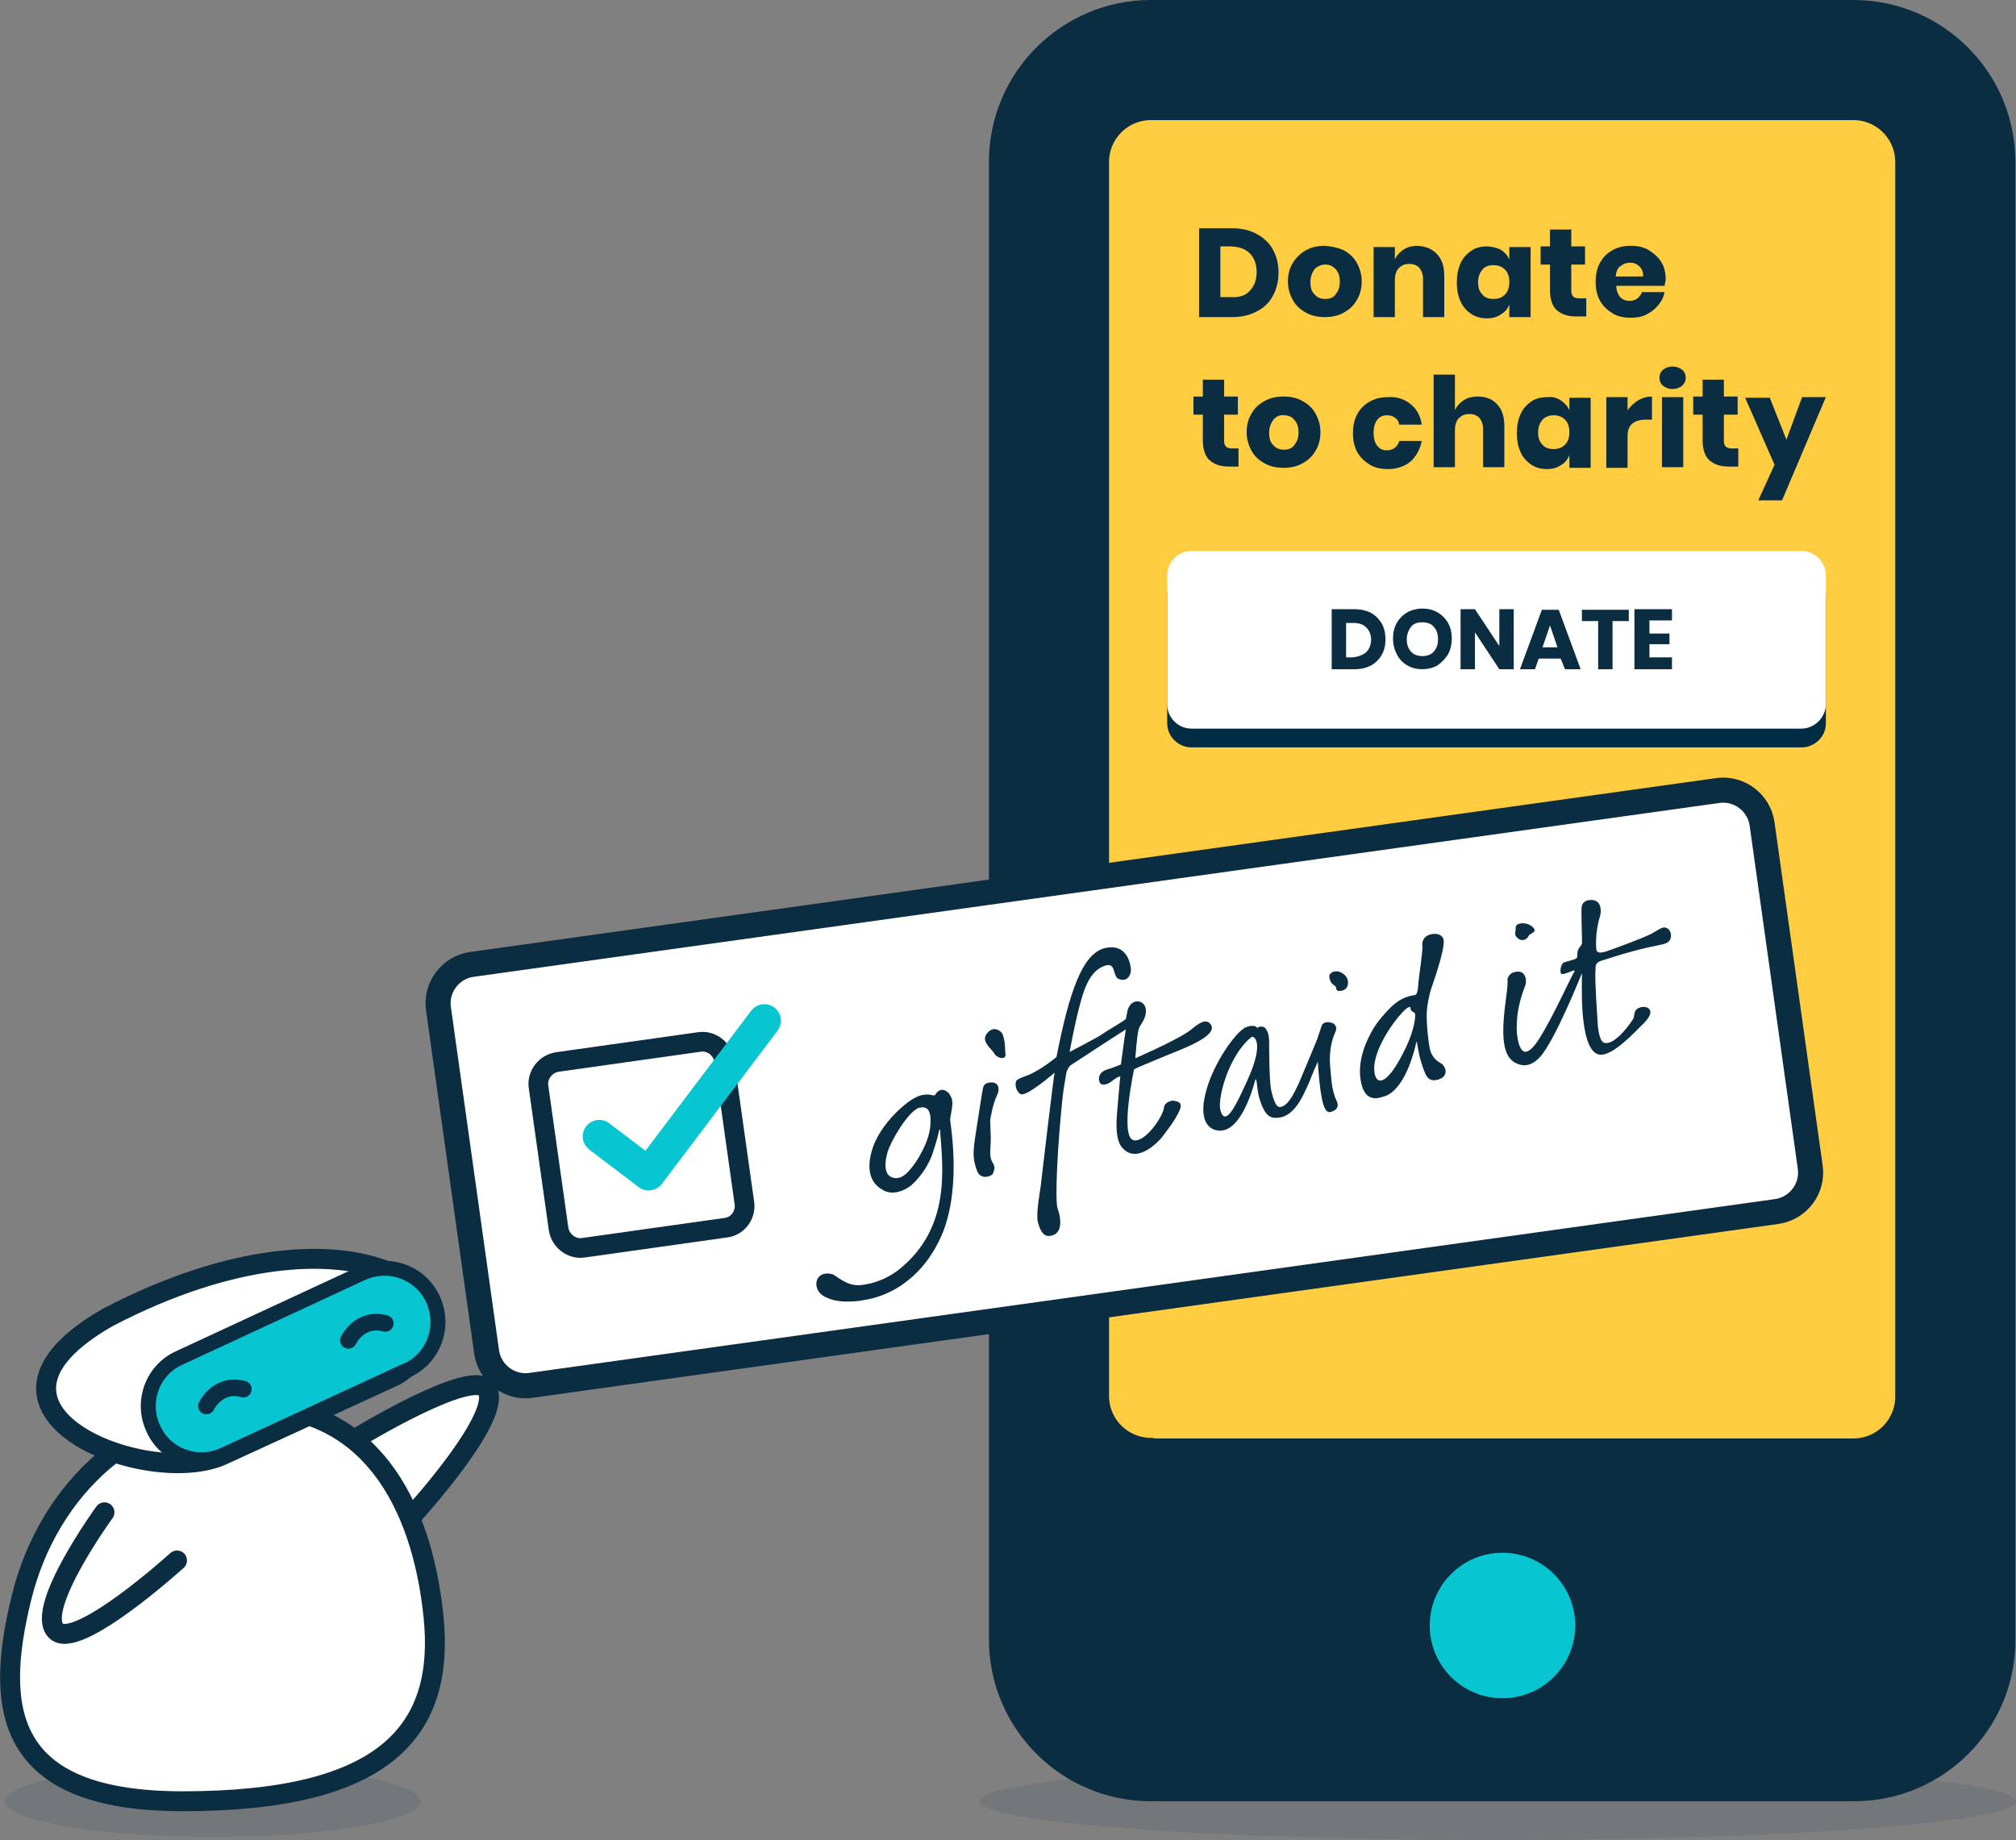
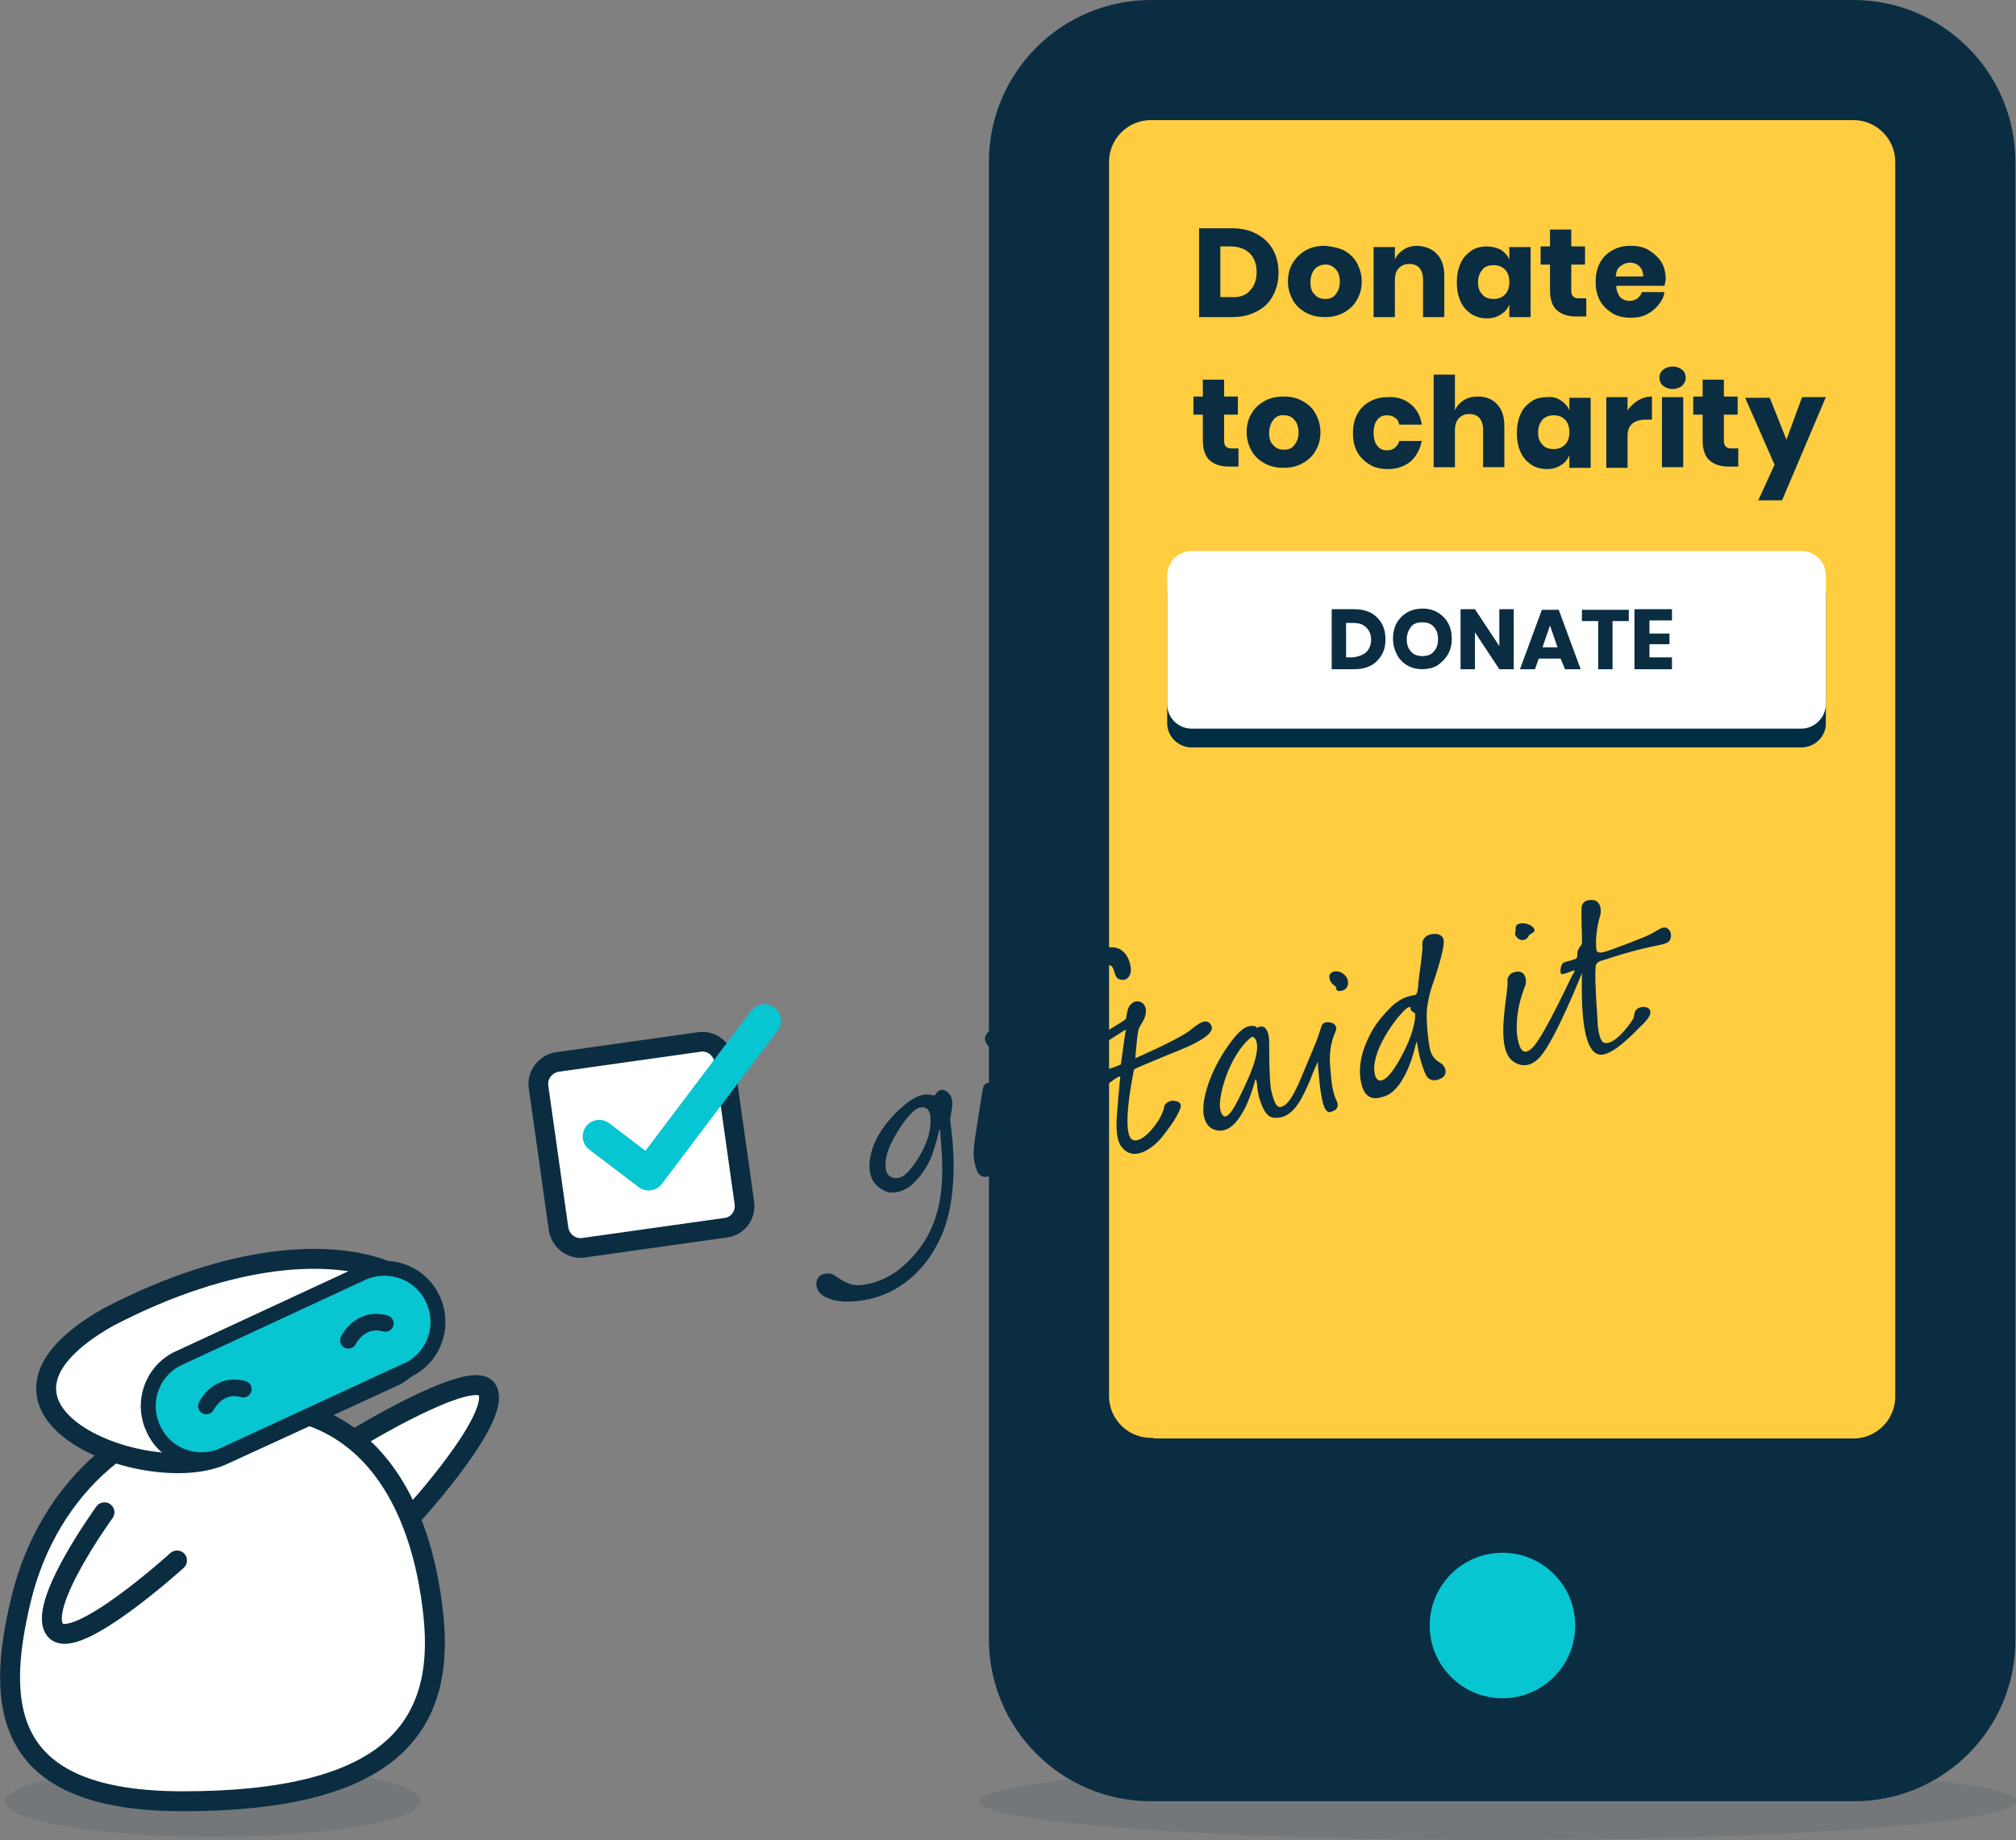
<svg xmlns="http://www.w3.org/2000/svg" version="1.1" id="Layer_1" x="0" y="0" width="322.3" height="294.2" xml:space="preserve">
  <rect width="100%" height="100%" fill="#808080" stroke="none" />
  <style>.st0{opacity:.1;fill:#0b2d42}.st1{fill:#fff;stroke:#0b2d42;stroke-width:3.186;stroke-linecap:round;stroke-linejoin:round}.st4{fill:#0b2d42}</style>
  <ellipse class="st0" cx="34" cy="288" rx="33.2" ry="5.7" />
  <path class="st1" d="M66.2 242s14.5-15.9 11.6-19.9c-2.4-3.4-20.9 7.9-20.9 7.9" />
  <path class="st1" d="M3.4 255.6C-.9 273.2.7 288 29.2 288c32.4 0 42-11.2 40.1-29.6-1.9-18.4-10.5-33.5-29-33.5s-32.6 13-36.9 30.7z" />
  <path class="st1" d="M28.3 249.5s-16.2 14.7-19.4 11.2c-3.3-3.6 7.8-18.9 7.8-18.9m33.6-15.9 13-6c17.6-11.2-6.1-30.1-46-9.3-26.2 14.9 6.4 27.6 18.4 22l14.6-6.7z" />
  <path d="M35.8 232.6c-4.3 2-9.4.1-11.3-4.2-2-4.3-.1-9.4 4.2-11.3l29.1-13.5c4.3-2 9.4-.2 11.4 4.1s.2 9.4-4.1 11.4H65l-29.2 13.5z" fill="#07c6d2" stroke="#0b2d42" stroke-width="2.389" stroke-linecap="round" stroke-linejoin="round" />
  <path d="M33 224.8s1.8-3.8 5.9-2.7m16.8-7.8s1.8-3.8 5.9-2.7" fill="none" stroke="#0a2e43" stroke-width="2.655" stroke-linecap="round" stroke-linejoin="round" />
  <path class="st4" d="M296.4 288H184c-14.3 0-25.9-11.6-25.9-25.9V25.9C158.1 11.6 169.7 0 184 0h112.3c14.3 0 25.9 11.6 25.9 25.9v236.2c.1 14.3-11.5 25.9-25.8 25.9z" />
  <path d="M184 231.9c-4.8 0-8.7-3.9-8.7-8.7V25.9c0-4.8 3.9-8.7 8.7-8.7h112.3c4.8 0 8.7 3.9 8.7 8.7v197.4c0 4.8-3.9 8.7-8.7 8.7H184z" fill="#ffcd3f" stroke="#0b2d42" stroke-width="4.011" stroke-linecap="round" stroke-linejoin="round" />
  <path d="M288 119.5h-97.5c-2.1 0-3.9-1.7-3.9-3.9V95.1c0-2.1 1.7-3.9 3.9-3.9H288c2.1 0 3.9 1.7 3.9 3.9v20.6c0 2.1-1.8 3.8-3.9 3.8z" fill="#002d43" />
  <path d="M288 116.5h-97.5c-2.1 0-3.9-1.7-3.9-3.9V92c0-2.1 1.7-3.9 3.9-3.9H288c2.1 0 3.9 1.7 3.9 3.9v20.6c0 2.1-1.8 3.9-3.9 3.9z" fill="#fff" />
  <path class="st4" d="M220.9 104.7c-.4.7-1 1.3-1.7 1.7-.8.4-1.6.6-2.7.6h-3.6v-9.6h3.6c1 0 1.9.2 2.7.6.7.4 1.3 1 1.7 1.7.4.7.6 1.6.6 2.5 0 1-.2 1.8-.6 2.5zm-2.5-.4c.5-.5.8-1.2.8-2 0-.9-.3-1.5-.8-2s-1.2-.7-2.1-.7h-1.1v5.5h1.1c.9-.1 1.6-.4 2.1-.8zm11.4-6.4c.7.4 1.3 1 1.7 1.7.4.7.6 1.6.6 2.5s-.2 1.8-.6 2.5c-.4.7-1 1.3-1.7 1.8-.7.4-1.6.6-2.4.6-.9 0-1.7-.2-2.4-.6-.7-.4-1.3-1-1.7-1.8-.4-.8-.6-1.6-.6-2.5s.2-1.8.6-2.5c.4-.7 1-1.3 1.7-1.7.7-.4 1.6-.6 2.4-.6.9 0 1.7.2 2.4.6zm-4.2 2.3c-.4.5-.7 1.2-.7 2s.2 1.5.7 2c.4.5 1.1.7 1.8.7s1.4-.2 1.8-.7c.5-.5.7-1.2.7-2s-.2-1.5-.7-2c-.4-.5-1.1-.7-1.8-.7-.8 0-1.4.2-1.8.7zM242 107h-2.3l-3.9-5.9v5.9h-2.3v-9.6h2.3l3.9 5.9v-5.9h2.3v9.6zm7.5-1.7H246l-.6 1.7H243l3.5-9.5h2.7l3.5 9.5h-2.5l-.7-1.7zm-.5-1.8-1.2-3.5-1.2 3.5h2.4zm11.4-6v1.8h-2.6v7.7h-2.3v-7.7h-2.6v-1.8h7.5zm3.3 1.8v2h3.2v1.7h-3.2v2.1h3.6v1.9h-6v-9.6h6v1.8h-3.6zm-60.2-52c-.6 1.1-1.4 1.9-2.6 2.5-1.1.6-2.4.9-3.9.9h-5.3V36.5h5.3c1.5 0 2.8.3 3.9.9 1.1.6 2 1.4 2.6 2.5.6 1.1.9 2.3.9 3.7 0 1.3-.3 2.6-.9 3.7zm-3.7-.8c.7-.7 1.1-1.7 1.1-3s-.4-2.3-1.1-3c-.7-.7-1.8-1.1-3.1-1.1h-1.6v8.1h1.6c1.3.1 2.4-.2 3.1-1zm15-6.5c.9.5 1.6 1.1 2.1 2 .5.9.8 1.9.8 3 0 1.2-.3 2.2-.8 3-.5.9-1.2 1.5-2.1 2-.9.5-1.9.7-3 .7s-2.1-.2-3-.7c-.9-.5-1.6-1.1-2.1-2s-.8-1.9-.8-3c0-1.2.3-2.2.8-3s1.2-1.5 2.1-2c.9-.5 1.9-.7 3-.7 1.1.1 2.1.3 3 .7zm-4.6 3c-.4.5-.7 1.2-.7 2.1 0 .9.2 1.6.7 2 .4.5 1 .7 1.7.7s1.2-.2 1.6-.7.7-1.1.7-2c0-.9-.2-1.6-.7-2.1s-1-.7-1.6-.7c-.7 0-1.3.3-1.7.7zm19.6-2.3c.8.9 1.1 2 1.1 3.5v6.5h-3.4v-6.1c0-.7-.2-1.3-.6-1.8-.4-.4-.9-.6-1.6-.6-.7 0-1.2.2-1.7.7-.4.4-.6 1.1-.6 1.9v5.9h-3.4V39.5h3.4v2c.3-.7.8-1.2 1.4-1.6.6-.4 1.4-.6 2.2-.6 1.4.1 2.4.5 3.2 1.4zm10.1-.8c.6.4 1.1.9 1.4 1.6v-2h3.4v11.2h-3.4v-2c-.3.7-.7 1.2-1.4 1.6-.6.4-1.3.6-2.2.6-.9 0-1.7-.2-2.5-.7-.7-.5-1.3-1.1-1.7-2-.4-.9-.6-1.9-.6-3 0-1.2.2-2.2.6-3.1.4-.9 1-1.5 1.7-2s1.6-.7 2.5-.7c.8 0 1.5.2 2.2.5zm-2.9 3.2c-.4.5-.7 1.1-.7 2 0 .9.2 1.5.7 2 .4.5 1 .7 1.8.7.7 0 1.3-.2 1.8-.7.5-.5.7-1.2.7-2s-.2-1.5-.7-2c-.5-.5-1.1-.7-1.8-.7-.8 0-1.4.2-1.8.7zm16.6 4.6v2.9H252c-1.3 0-2.3-.3-3.1-1-.7-.6-1.1-1.7-1.1-3.2v-4.1h-1.5v-2.9h1.5v-2.7h3.4v2.7h2.2v2.9h-2.2v4.2c0 .4.1.7.3.9s.5.3.9.3h1.2zm12.5-2h-7.7c0 .8.3 1.4.6 1.8.4.4.9.6 1.5.6.5 0 .9-.1 1.3-.4.3-.3.6-.6.7-1h3.6c-.1.8-.5 1.5-1 2.1-.5.6-1.1 1.1-1.9 1.5-.8.4-1.6.5-2.5.5-1.1 0-2.1-.2-2.9-.7-.8-.5-1.5-1.1-2-2s-.7-1.9-.7-3c0-1.2.2-2.2.7-3.1.5-.9 1.1-1.5 2-2 .9-.5 1.8-.7 2.9-.7 1.1 0 2.1.2 2.9.7.8.5 1.5 1.1 2 1.9.5.8.7 1.8.7 2.8-.1.4-.1.7-.2 1zm-4-3.1c-.4-.4-.9-.6-1.5-.6s-1.1.2-1.6.6-.6.9-.7 1.6h4.4c0-.7-.2-1.2-.6-1.6zM198 71.7v2.9h-1.5c-1.3 0-2.3-.3-3.1-1-.7-.6-1.1-1.7-1.1-3.2v-4.1h-1.5v-2.9h1.5v-2.7h3.4v2.7h2.2v2.9h-2.2v4.2c0 .4.1.7.3.9.2.2.5.3.9.3h1.1zm10.2-7.6c.9.5 1.6 1.1 2.1 2 .5.9.8 1.9.8 3 0 1.2-.3 2.2-.8 3-.5.9-1.2 1.5-2.1 2-.9.5-1.9.7-3 .7s-2.1-.2-3-.7c-.9-.5-1.6-1.1-2.1-2-.5-.9-.8-1.9-.8-3 0-1.2.3-2.2.8-3 .5-.9 1.2-1.5 2.1-2 .9-.5 1.9-.7 3-.7s2.1.2 3 .7zm-4.6 3c-.4.5-.7 1.2-.7 2.1 0 .9.2 1.6.7 2 .4.5 1 .7 1.7.7s1.2-.2 1.6-.7c.4-.5.7-1.1.7-2 0-.9-.2-1.6-.7-2.1-.4-.5-1-.7-1.6-.7-.7-.1-1.3.2-1.7.7zm21.9-2.5c1 .8 1.6 1.9 1.8 3.3h-3.6c-.1-.5-.3-.9-.7-1.1-.3-.3-.8-.4-1.3-.4-.6 0-1.1.2-1.5.7-.4.5-.6 1.2-.6 2.1 0 .9.2 1.6.6 2.1s.9.7 1.5.7c.5 0 .9-.1 1.3-.4.3-.3.6-.6.7-1.1h3.6c-.3 1.4-.9 2.5-1.8 3.3-1 .8-2.2 1.2-3.6 1.2-1.1 0-2.1-.2-2.9-.7-.8-.5-1.5-1.1-2-2-.5-.9-.7-1.9-.7-3 0-1.2.2-2.2.7-3.1.5-.9 1.1-1.5 2-2 .9-.5 1.8-.7 2.9-.7 1.4-.1 2.6.3 3.6 1.1zm13.9.1c.8.9 1.1 2 1.1 3.5v6.5h-3.4v-6.1c0-.7-.2-1.3-.6-1.8-.4-.4-.9-.6-1.6-.6-.7 0-1.2.2-1.7.7-.4.4-.6 1.1-.6 1.9v5.9h-3.4V59.9h3.4v5.7c.3-.7.8-1.2 1.4-1.6.6-.4 1.4-.6 2.2-.6 1.4 0 2.4.4 3.2 1.3zm10.1-.7c.6.4 1.1.9 1.4 1.6v-2h3.4v11.2h-3.4v-2c-.3.7-.7 1.2-1.4 1.6-.6.4-1.3.6-2.2.6-.9 0-1.7-.2-2.5-.7-.7-.5-1.3-1.1-1.7-2-.4-.9-.6-1.9-.6-3 0-1.2.2-2.2.6-3.1.4-.9 1-1.5 1.7-2s1.6-.7 2.5-.7c.9-.1 1.6.1 2.2.5zm-2.9 3.1c-.4.5-.7 1.1-.7 2 0 .9.2 1.5.7 2 .4.5 1 .7 1.8.7.7 0 1.3-.2 1.8-.7.5-.5.7-1.2.7-2s-.2-1.5-.7-2c-.5-.5-1.1-.7-1.8-.7s-1.3.2-1.8.7zm15.3-3.1c.7-.4 1.4-.6 2.2-.6v3.7h-1c-.9 0-1.6.2-2.1.6-.5.4-.8 1-.8 2v5.1h-3.4V63.5h3.4v2.1c.5-.7 1.1-1.2 1.7-1.6zm4-4.9c.4-.3.9-.5 1.5-.5s1.1.2 1.5.5c.4.3.6.8.6 1.3s-.2.9-.6 1.3c-.4.3-.9.5-1.5.5s-1.1-.2-1.5-.5c-.4-.3-.6-.8-.6-1.3s.2-1 .6-1.3zm3.2 4.4v11.2h-3.4V63.5h3.4zm8.8 8.2v2.9h-1.5c-1.3 0-2.3-.3-3.1-1-.7-.6-1.1-1.7-1.1-3.2v-4.1h-1.5v-2.9h1.5v-2.7h3.4v2.7h2.2v2.9h-2.2v4.2c0 .4.1.7.3.9.2.2.5.3.9.3h1.1zm5-8.2 2.7 6.8 2.5-6.8h3.8l-7 16.5h-3.8l2.6-5.7-4.7-10.7h3.9z" />
  <circle cx="240.2" cy="259.9" r="14.5" fill="#07c6d2" stroke="#0b2d42" stroke-width="5.74" stroke-linecap="round" stroke-linejoin="round" />
-   <path d="m77.8 216.2-7.7-54.9c-.5-3.4 1.9-6.6 5.3-7.1l199.2-27.8c3.4-.5 6.6 1.9 7.1 5.3l7.7 54.9c.5 3.4-1.9 6.6-5.3 7.1L84.9 221.5c-3.4.5-6.6-1.9-7.1-5.3z" fill="#fff" stroke="#0b2d42" stroke-width="4.011" stroke-linecap="round" stroke-linejoin="round" />
  <path class="st4" d="M199.3 173c3.1-6.7 1-7.4.8-7.2-3.5 2.7-5.5 9.6-5 11.7.8 2.9 2.6-1 4.2-4.5m14.1-7.8c-.6 1.4-.8 2.9-.8 4.3 0 .7.3 3.9.4 4.3 0 0 .3 1.5.6 2 .1.3.9 1.5-.9 2-1.1.3-1.4-2.5-1.5-2.9-.2-1-.5-4.4-.5-4.9s-.1 0-.3.4c-.4.8-.8 2-1.3 3.1-.7 1.5-2.1 5-4.7 5.2-1 .1-2 .1-2.9-2.6-.4-1-.5-2.4-.6-3.2-.1-.2-.1-.4-.2-.3-.6 2.3-2.7 9-6.3 8.1-1.7-.4-2.7-2.4-1.5-6.5 1.1-4.1 4.7-9.4 6.4-10 1.5-.5 1.7.2 1.7.2.1-.3 1-.4 1.3 0 .3.5.5.6.6 2 0 .8 0 6.1.3 7.8.2.8.6 2.8 1.4 2.8 1.5 0 2.8-3.4 3-3.7.3-.7 2.7-6.4 3-7.2l.7-2.1c.2-.6 1-.7 1.8-.4.8.5.5 1.2.3 1.6M147 177.1c-1.8.5-4.6 5.4-5.1 7.1-.5 1.7-.5 3.3.4 3.9 1.9 1.1 3.4-1.4 3.9-2 .3-.4 2.2-3.2 2.5-5.8.2-1.8.1-3.6-1.7-3.2m3.8 19.8c-.1.2-.2.5-.3.7-1.1 2.5-2.6 4.7-4.6 6.5-2.7 2.4-5.5 3.5-8.6 3.9-1.8.2-3.7.2-5.3-.6-1.3-.6-1.7-1.8-1.4-2.7.4-1.2 2-1.3 2.8-.8 2 1.4 3.1 1.9 5.3 1.4 1.7-.3 3.6-1.2 5-2.3 8.4-6.7 7-16.3 6.6-22.2 0-.4-.2-.1-.2.1-.2 1-.6 2.3-1.1 3.8-.5 1.3-1.5 3.2-3.3 4.8-1.1.9-2.9 1.6-4.3.9-.5-.3-3.6-1.5-1.9-6.8 1.1-3.3 3.9-5.9 4.6-6.5 1.6-1.4 2.8-2.1 4.1-2.1.7 0 .8.2 1.3.1.2-.4.4-.6.8-.8.6-.2 1.4.2 1.8 1.2.4.9-.1 2.6-.2 3.4-.1.3 1.9 10.1-1.1 18m7.3-23.8c-1.1.2-.9 1-1.1 1.7-.1.7-1.2 7.4-1.3 8.6-.1 1.2-.1 2.2.5 3.8.6 1.6 2.4.8 2.5.5.7-1.4-.1-1.6-.3-2.5-.2-.9 0-1.9 0-3.2 0-.4-.1-2.5-.1-2.8 0-.3.4-2.6 1.1-4.1.4-.7.5-2.3-1.3-2m2.1-7.9c-.2-.3-1.2-1.2-2.2-.2-1.5 1.4.6 2.7 1 3.5.4.7 2.1 1.2 1.7-.3 0-.3 0-2.1-.5-3m19 5c-.5.2-1.5.6-2.2.8-1 .3-1.4 1-1.3 1.7.1.6.4.9 1.3.6.8-.3 1.4-1.1 2.1-1.2 0 0-.6 6.4-.6 7.2 0 .8-.1 3.2 1 4.3 2.4 2.6 5.9-1.3 6.2-1.7.2-.3 2.4-2.9 3-4.7.3-1-.5-1.1-1-1.2-.5-.1-1.5.3-1.6 1-.1 1.5-3.1 5.8-4.9 5.3-2.2-.6.1-11.3.1-11.3.4-.3 2.5-1.1 4.6-2 2.3-1 9.5-3.4 7.5-5.4-1-1-2.8 1-3.5 1.4-2.4 1.6-8.4 4.2-8.4 4.2s.3-3.8.5-4.5c.2-.9 1.2-1.6 1.2-3.1 0-1.7-2.2-2.2-2.9-.2-.1.4-.3 1.5-.3 1.5-.2.3-2.4 1.5-4.5 2.9-.7.4-4.5 2.4-4.5 2.4s.7-4 1.6-7.4c.6-2.3 1.5-5.4 3.8-6.3 2.1-.9 1.4 1.5 2.4 2 1.3.6 2-.5 2-1.4 0-.7-.5-4.4-4.2-3.5-3.5.9-5.6 6.7-7.7 17.4 0 0-2.6 2.2-4.8 3-1.1.4-1.6.6-1.7 1-.2 1.1.5 1.8.7 1.9.8.7 5.5-3.4 5.5-3.4-.1.2-2.1 16.9-2.1 17.1-.1 1.4-.9 5.1-.6 6.7.2.8.7 2.5 1.9 2.3 2.5-.2 1.6-3.6 1.3-4.3-.5-1.3 0-10.3.7-17.1.1-1.4.5-3.6.6-4.2.1-.9.5-1.6 1.1-1.9 0 0 8.4-5.5 8.5-5.5-.1.3-.8 5.6-.8 5.6m62.7-.5c2 1.4 3.6.1 4.3-.7 2.4-2.6 6.7-13.4 6.7-13.4.1.3-.7 12.2 2.7 13 2.2.5 6.3-4.2 6.8-4.6 2.8-2.6.8-3.1.2-3-1.6.2-1.2 1.4-1.5 1.9-.6 1-3.1 4.4-4.7 3.8-.8-.3-1-2.9-1-3.5-.4-6.1-.4-7.3-.3-8.7.1-.8 1-.9 1.6-1.1 7.6-2.5 9.1-2.1 10-2.8.7-.5.6-2.1-.5-2.3-.5-.1-1.1.4-2.2 1s-6.7 2.7-7.5 2.9c-.8.2-.9.1-1.2-.1-.2-.2-.3-3.1.5-5.6.3-1.1.1-2.7-1.5-2.6-.7 0-1.2.3-1.4.9-.2.6.1 5.7 0 6.1-.1.3-.6.7-.7 1.3-.1.6.1.9-.3 1.1-.4.2-1.4.4-1.9.6-.4.2-.6 1.1-.5 1.6.1.5.8.1 1.2 0 .4-.1 1.5-.8.8.2-.3.4-4.5 9.7-6.4 11.7-2.2 2.4-2.5-1.6-2.6-2.3-.2-4.1 1.2-7 1.4-7.7.2-.7 0-2.6-2-1.9-.6.2-.9.9-.9 1.1.3 1.9-2.2 10.9.9 13.1m.4-20.1c.8 1.2 1.8.6 2 .2.1-.3.3-.4.8-.7.9-.5-1-2-2.5-1.3-.3.2-.3.6-.3.6.1.3-.2.8 0 1.2M224 162.1s.9-1.1 1.4-1.1c.2 0-.1.6.7.9.4.1 0 2.8-1.3 5.5-2.9 6.1-4.6 6.1-5 4.4-.8-3.5 3.3-8.8 4.2-9.7m2.5 4.4s.2 1.2.4 2.2c.2.9.8 2.8 1.2 3.4.6.9 1.7.7 2.5.2 1-.8.3-1.9-.1-2.2-.4-.3-1.3-.6-1.8-2-.3-.8-.7-4.8-.6-6.2 0-.9.4-2.9.7-3.8.3-.9 2.2-6.2 2-7.8-.1-.7-.9-1.2-2.1-.9-1.2.3-1.4 1.3-1.3 1.9.1.6-.6 5.2-.6 5.5-.1.3 0 2.2-.6 2.3-1.5.2-2.6.8-3.7 1.8-.5.5-2.4 2.4-3.3 4.2-.4.8-2.4 4.3-1.6 8 .7 3.4 3 2.4 3.7 2.2 3-.9 4.5-6.3 4.7-7 .4-1.3.2-1 .5-1.8m-13.9-10.7c-.2.3 0 1.2.5 1.6.4.3.5.3.5.6.1.5.4.5.9.4.6-.1 1.1-.6 1-1.5s-1-1.5-1.7-1.6c-.6 0-.9.1-1.2.5" />
  <path d="m116 196.3-22.7 3.2c-1.9.3-3.7-1.1-4-3l-3.2-22.7c-.3-1.9 1.1-3.7 3-4l22.7-3.2c1.9-.3 3.7 1.1 4 3l3.2 22.7c.3 2-1.1 3.8-3 4z" fill="#fff" stroke="#0b2d42" stroke-width="3.147" stroke-linecap="round" stroke-linejoin="round" stroke-miterlimit="10" />
  <path fill="none" stroke="#07c6d2" stroke-width="5.288" stroke-linecap="round" stroke-linejoin="round" stroke-miterlimit="10" d="m95.8 181.7 7.9 6 18.5-24.5" />
  <ellipse class="st0" cx="239.4" cy="288" rx="82.9" ry="6.2" />
</svg>